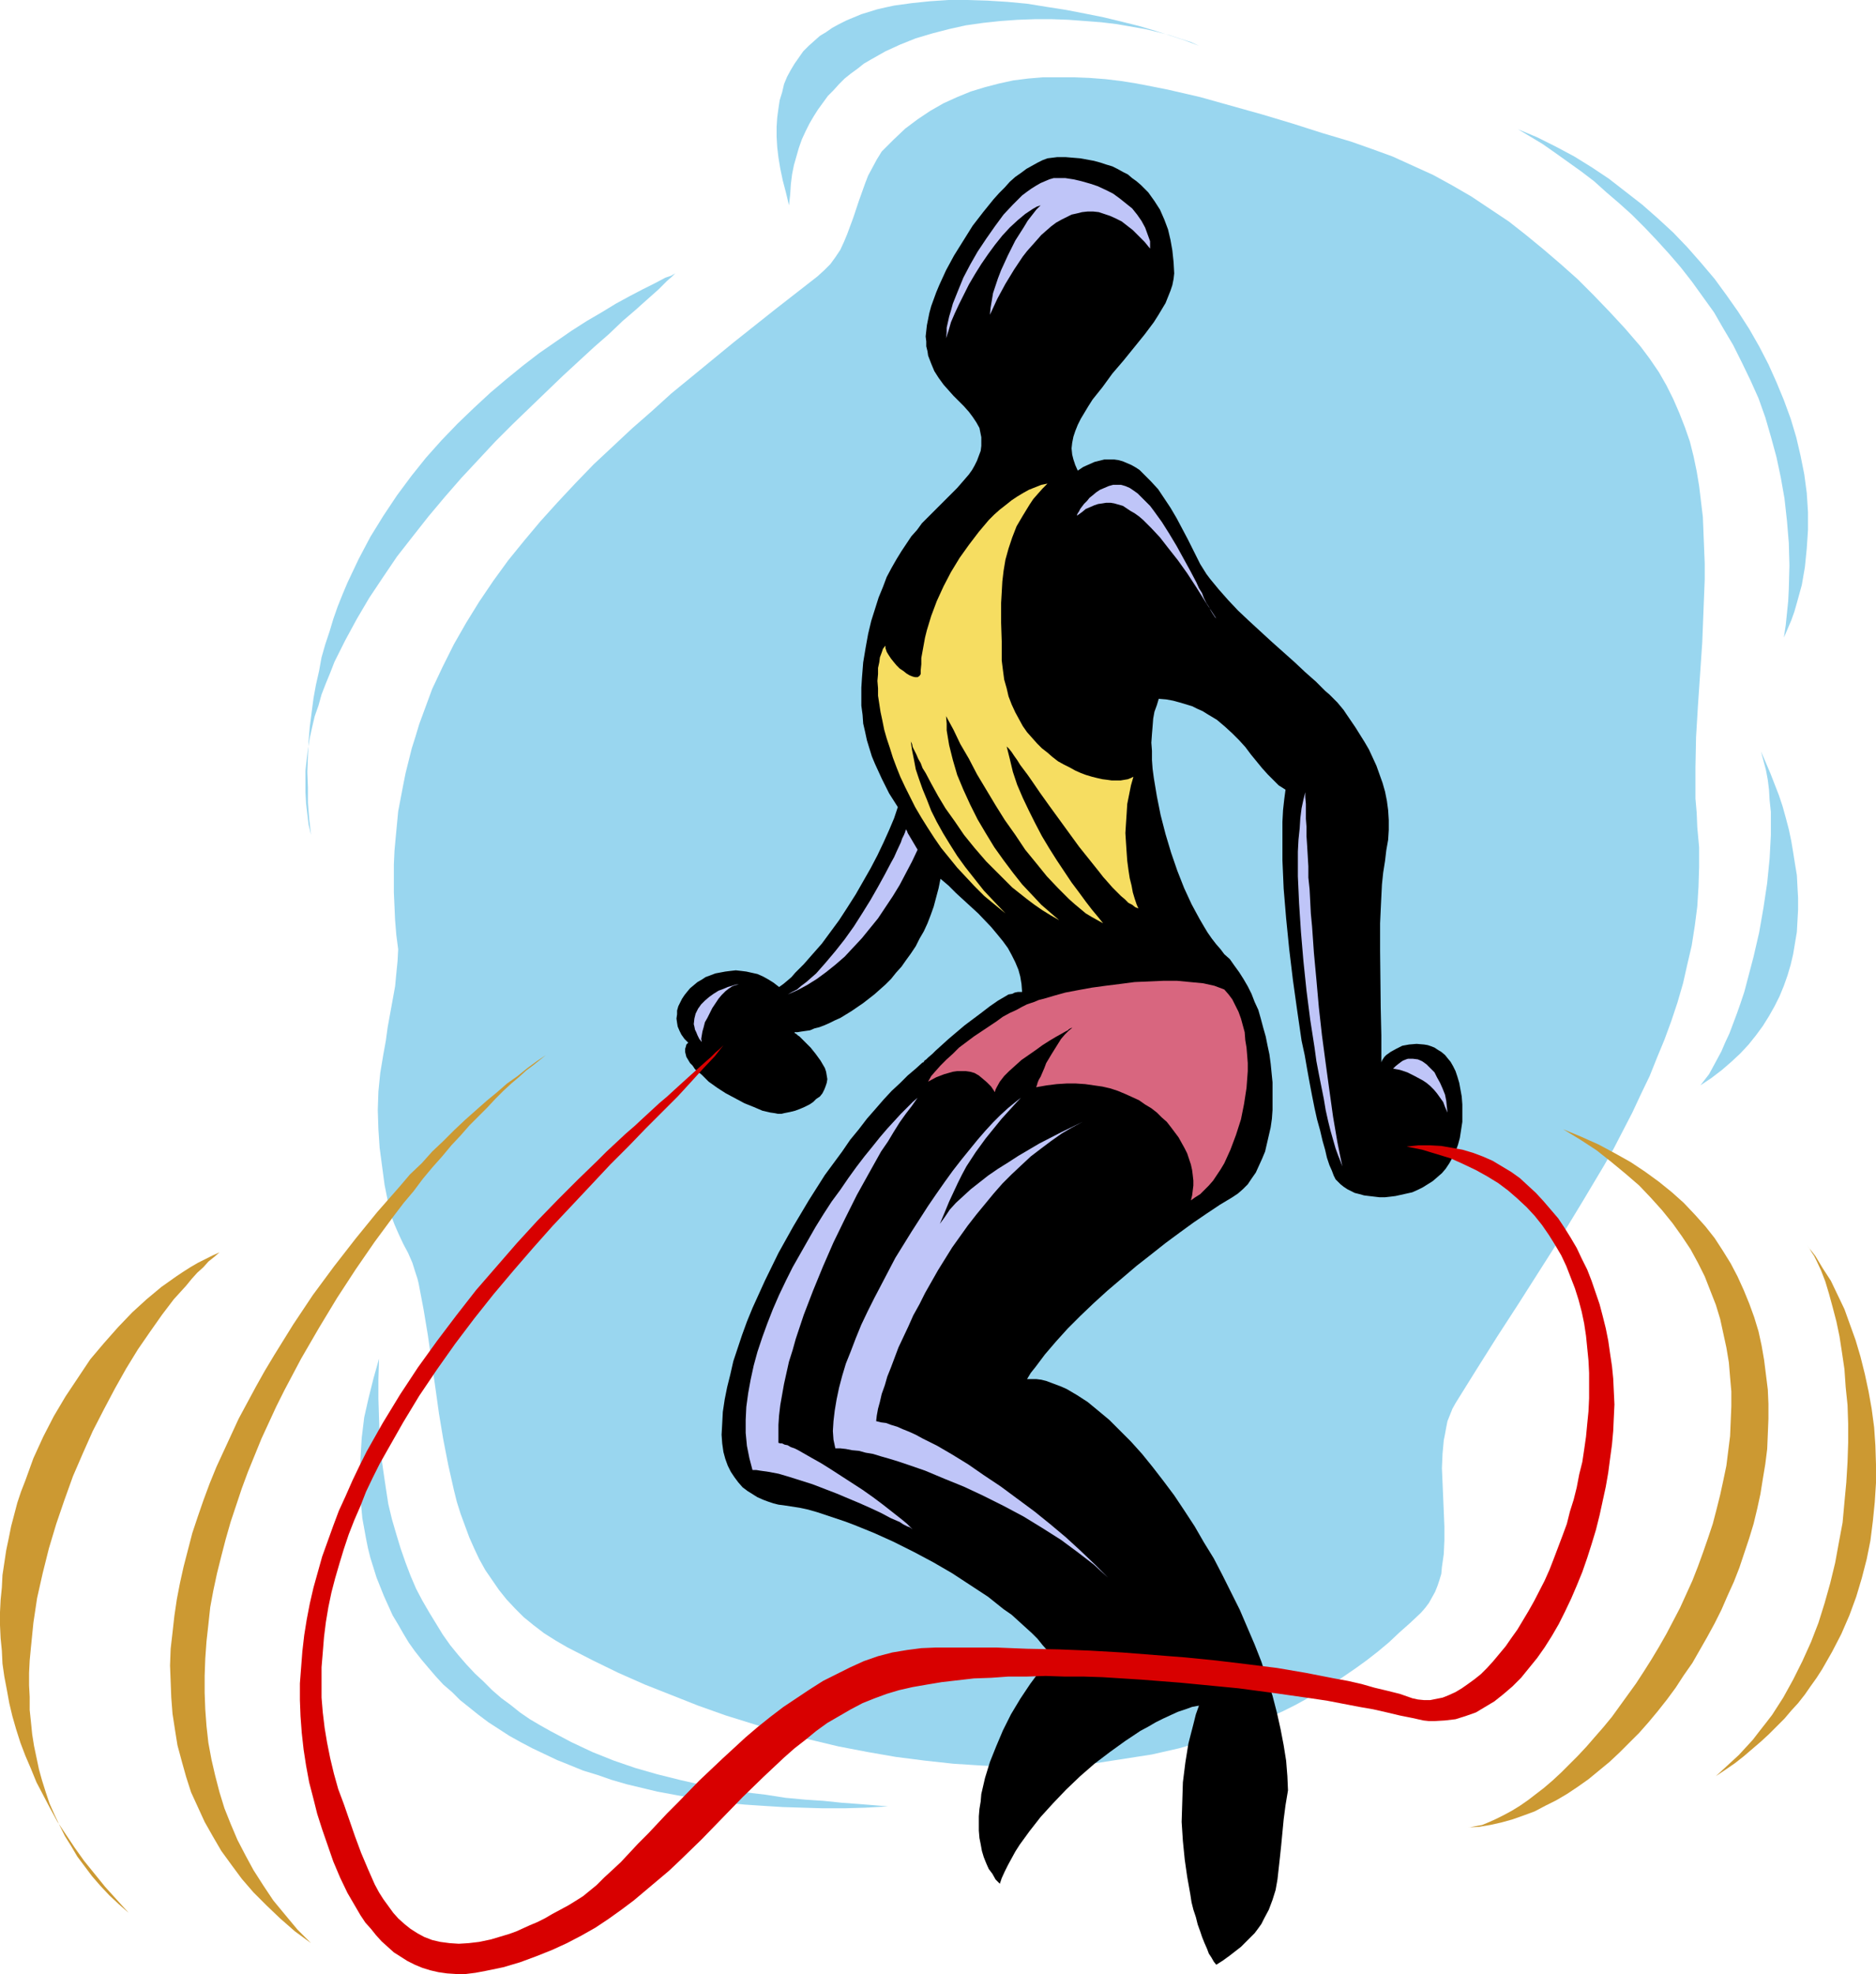
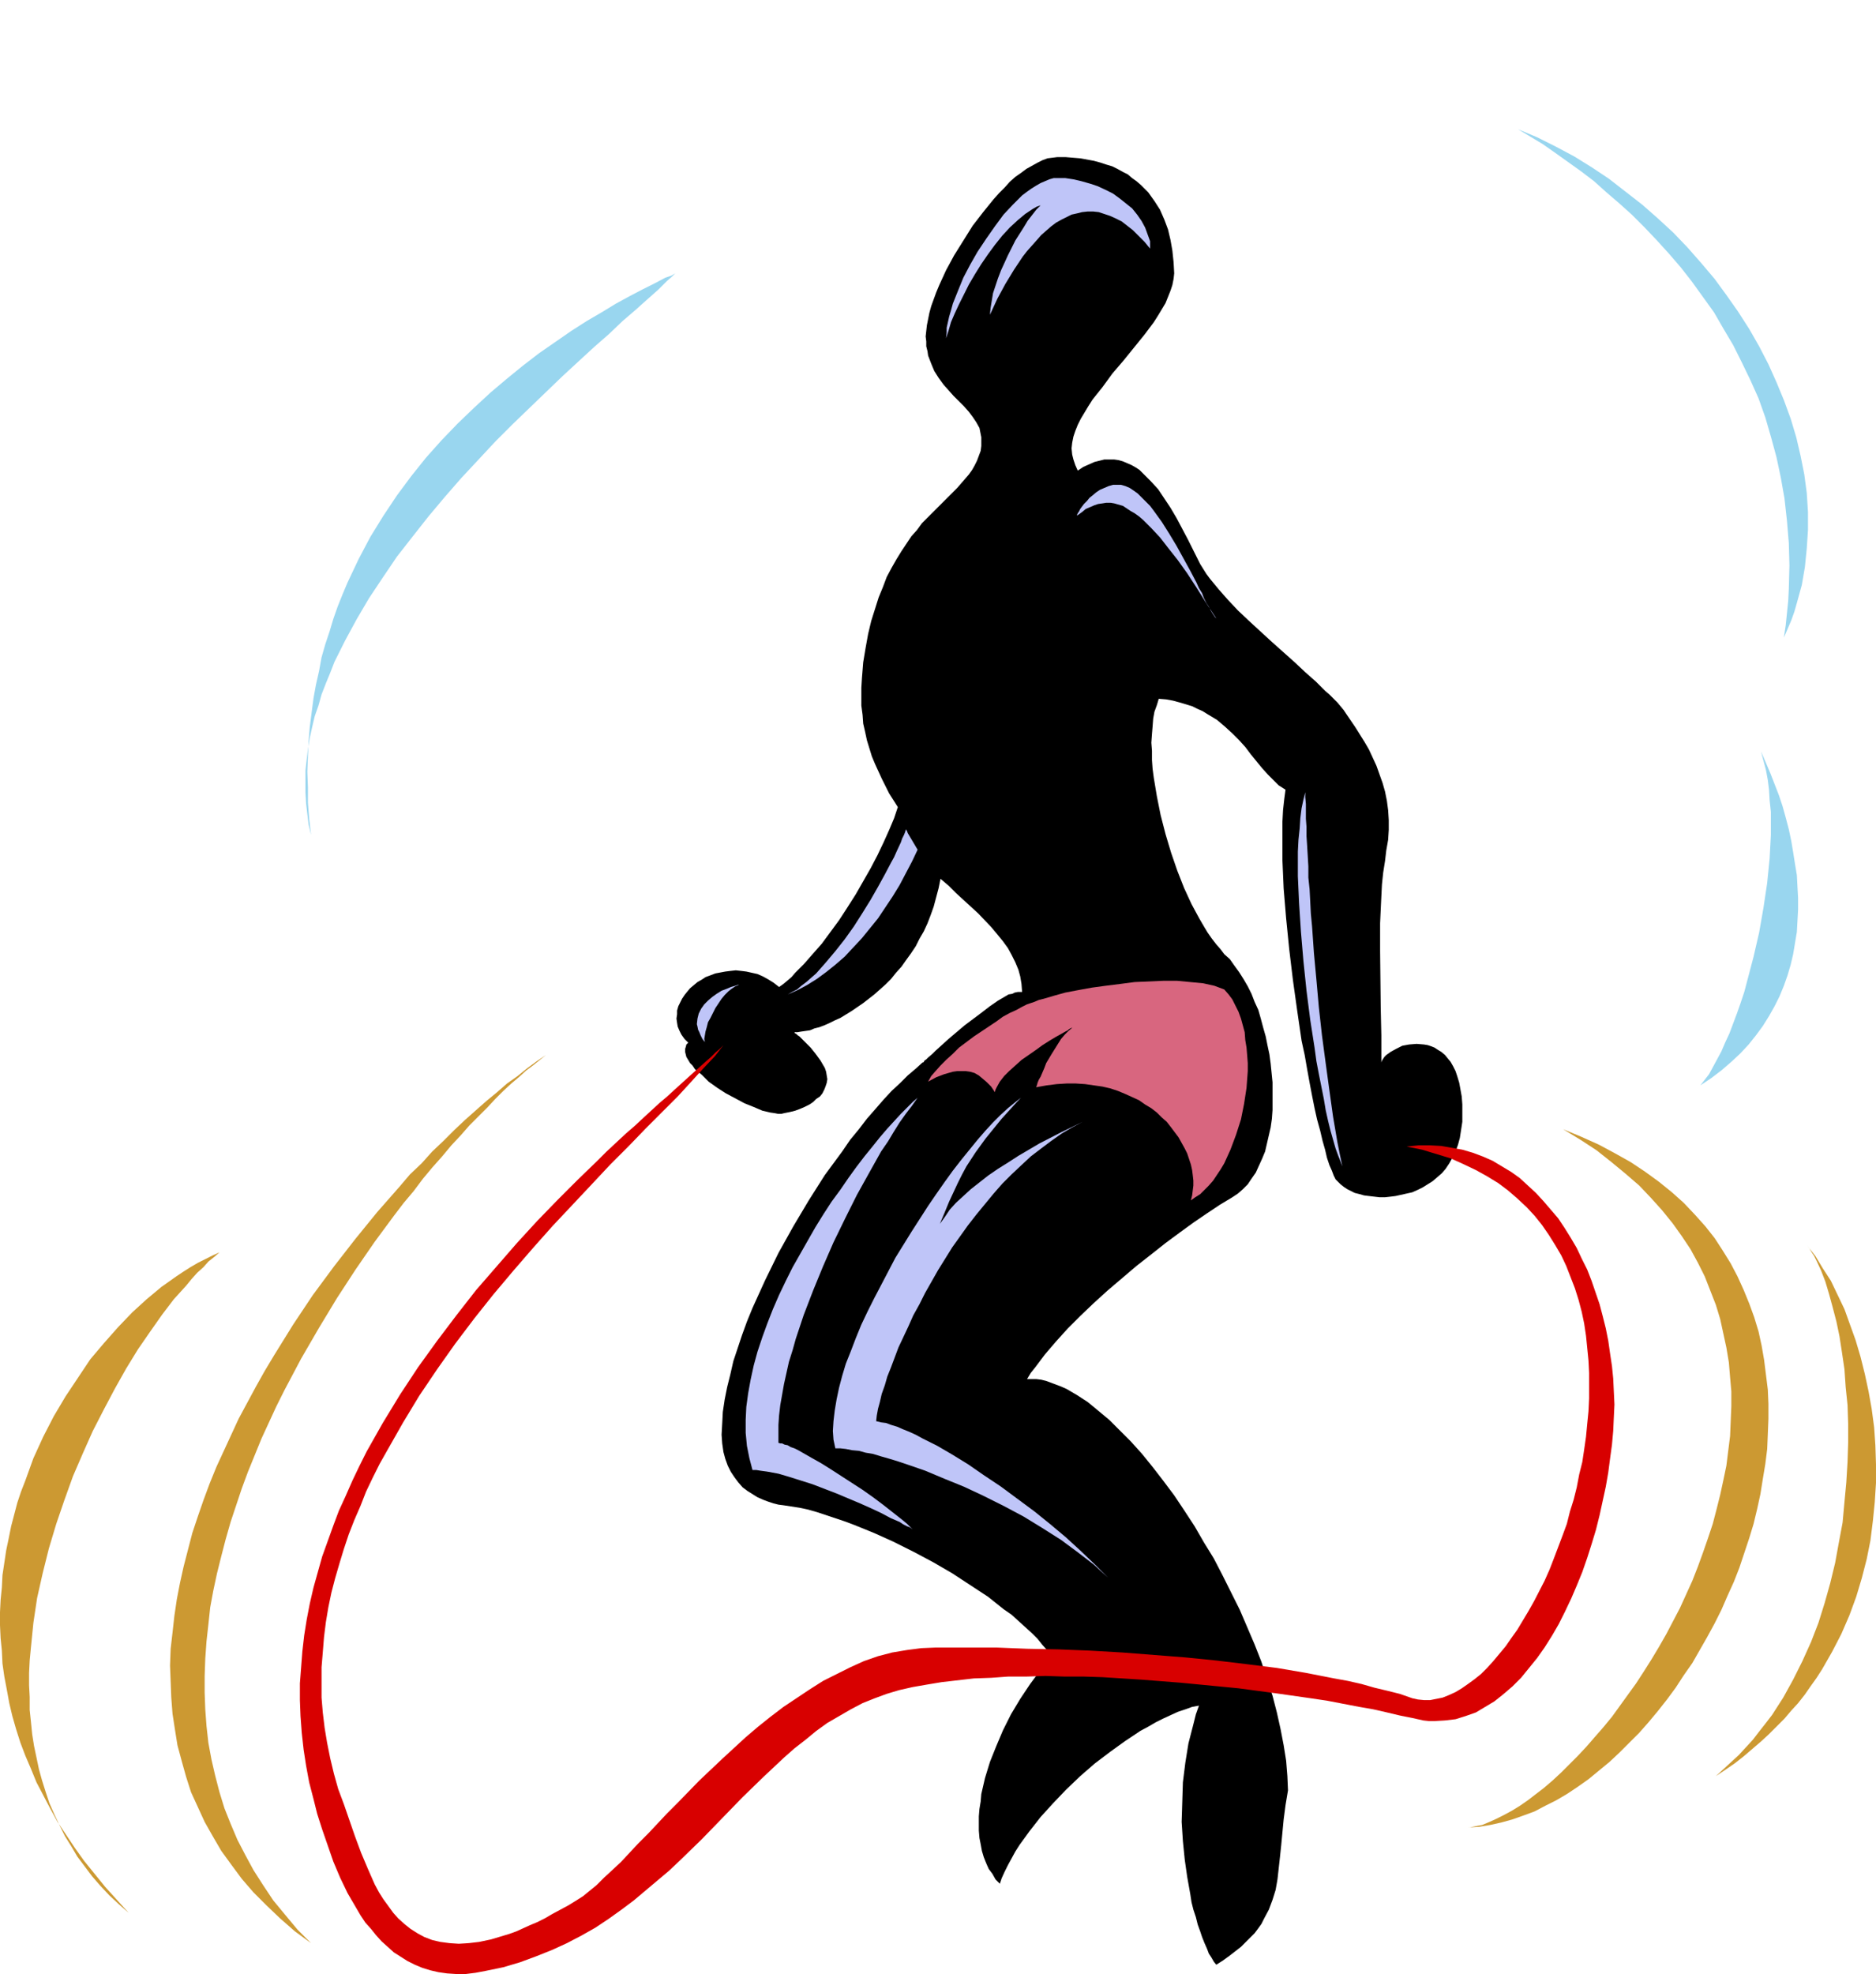
<svg xmlns="http://www.w3.org/2000/svg" xmlns:ns1="http://sodipodi.sourceforge.net/DTD/sodipodi-0.dtd" xmlns:ns2="http://www.inkscape.org/namespaces/inkscape" version="1.0" width="129.724mm" height="136.472mm" id="svg22" ns1:docname="Jumping Rope 1.wmf">
  <ns1:namedview id="namedview22" pagecolor="#ffffff" bordercolor="#000000" borderopacity="0.25" ns2:showpageshadow="2" ns2:pageopacity="0.0" ns2:pagecheckerboard="0" ns2:deskcolor="#d1d1d1" ns2:document-units="mm" />
  <defs id="defs1">
    <pattern id="WMFhbasepattern" patternUnits="userSpaceOnUse" width="6" height="6" x="0" y="0" />
  </defs>
-   <path style="fill:#99d6ef;fill-opacity:1;fill-rule:evenodd;stroke:none" d="m 232.057,472.008 -3.717,-0.323 -4.04,-0.323 -4.363,-0.323 -4.686,-0.485 -4.848,-0.323 -5.171,-0.485 -5.171,-0.808 -5.494,-0.646 -5.494,-0.808 -5.818,-1.131 -5.656,-1.293 -5.818,-1.454 -5.656,-1.616 -5.656,-1.939 -5.656,-2.262 -5.494,-2.585 -2.747,-1.454 -2.747,-1.454 -2.586,-1.454 -2.747,-1.616 -2.586,-1.778 -2.424,-1.939 -2.424,-1.778 -2.424,-2.101 -2.262,-2.262 -2.262,-2.101 -2.262,-2.424 -2.101,-2.424 -2.101,-2.585 -1.939,-2.747 -1.778,-2.909 -1.778,-2.909 -1.778,-3.07 -1.616,-3.07 -1.454,-3.393 -1.293,-3.393 -1.293,-3.717 -1.131,-3.717 -1.131,-3.878 -0.97,-4.04 -0.646,-4.201 -0.646,-4.363 -0.646,-4.525 -0.323,-4.686 -0.162,-4.686 -0.162,-5.009 v -5.171 l 0.162,-5.332 -1.454,5.171 -1.293,5.171 -1.131,5.009 -0.646,5.333 -0.323,5.333 -0.162,5.171 0.162,5.333 0.485,5.171 0.97,5.333 0.485,2.424 0.646,2.585 0.808,2.585 0.808,2.585 0.97,2.424 0.97,2.424 2.262,5.009 1.454,2.424 1.293,2.262 1.454,2.424 1.616,2.262 1.778,2.262 1.778,2.101 1.939,2.262 1.939,2.101 2.262,1.939 2.101,2.101 2.424,1.939 2.424,1.939 2.586,1.939 2.747,1.778 2.747,1.778 2.909,1.616 3.07,1.616 3.07,1.454 3.394,1.616 3.232,1.293 3.555,1.454 3.717,1.131 3.717,1.293 3.878,1.131 4.04,0.97 4.04,0.97 4.363,0.808 4.363,0.808 4.525,0.646 4.686,0.646 4.848,0.485 4.848,0.323 5.171,0.323 5.171,0.162 5.333,0.162 h 5.494 l 5.656,-0.162 z" id="path1" />
-   <path style="fill:#99d6ef;fill-opacity:1;fill-rule:evenodd;stroke:none" d="m 443.591,216.209 -0.162,-3.878 -0.323,-3.717 v -4.04 -3.878 l 0.162,-8.08 0.485,-8.08 1.131,-16.644 0.323,-8.241 0.323,-8.241 v -4.201 l -0.162,-4.04 -0.162,-4.04 -0.162,-4.04 -0.485,-4.04 -0.485,-4.04 -0.646,-3.878 -0.808,-3.878 -0.97,-3.878 -1.293,-3.717 -1.454,-3.717 -1.616,-3.717 -1.778,-3.555 -1.939,-3.393 -2.424,-3.555 -2.424,-3.232 -4.04,-4.686 -4.04,-4.363 -4.202,-4.363 -4.202,-4.201 -4.363,-3.878 -4.525,-3.878 -4.525,-3.717 -4.525,-3.555 -4.848,-3.232 -4.848,-3.232 -5.01,-2.909 -5.01,-2.747 -5.333,-2.424 -5.333,-2.424 -5.333,-1.939 -5.494,-1.939 -7.595,-2.262 -7.595,-2.424 -8.08,-2.424 -8.08,-2.262 -8.08,-2.262 -8.403,-1.939 -4.04,-0.808 -4.202,-0.808 -4.04,-0.646 -4.04,-0.485 -4.202,-0.323 -4.04,-0.162 h -4.04 -4.04 l -3.878,0.323 -3.878,0.485 -3.717,0.808 -3.717,0.97 -3.717,1.131 -3.555,1.454 -3.555,1.616 -3.394,1.939 -3.394,2.262 -3.232,2.424 -3.07,2.909 -1.454,1.454 -1.616,1.616 -1.293,2.101 -1.131,2.101 -1.131,2.101 -0.808,2.101 -1.616,4.525 -1.454,4.363 -1.616,4.363 -0.808,1.939 -0.97,2.101 -1.293,1.939 -1.293,1.778 -1.616,1.616 -1.778,1.616 -10.989,8.564 -10.989,8.726 -10.827,8.888 -5.333,4.363 -5.171,4.686 -5.171,4.525 -5.01,4.686 -5.01,4.686 -4.686,4.848 -4.686,5.009 -4.525,5.009 -4.202,5.009 -4.202,5.171 -3.878,5.333 -3.717,5.494 -3.394,5.494 -3.232,5.656 -2.909,5.817 -2.747,5.817 -2.262,6.14 -1.131,3.07 -0.97,3.232 -0.97,3.07 -0.808,3.232 -0.808,3.232 -0.646,3.232 -0.646,3.393 -0.646,3.393 -0.323,3.393 -0.323,3.393 -0.323,3.555 -0.162,3.555 v 3.555 3.717 l 0.162,3.555 0.162,3.717 0.323,3.878 0.485,3.717 -0.162,3.07 -0.323,3.232 -0.323,3.393 -0.646,3.555 -1.293,7.11 -0.485,3.555 -0.646,3.555 -0.808,4.848 -0.485,4.848 -0.162,4.848 0.162,5.009 0.323,4.848 0.646,4.848 0.646,4.848 0.97,4.848 0.323,1.616 0.323,1.293 0.97,2.585 1.131,2.585 1.131,2.424 1.293,2.424 1.131,2.585 0.808,2.585 0.485,1.454 0.323,1.293 1.293,6.787 1.131,6.787 1.939,13.574 0.97,6.948 1.131,6.787 1.293,6.625 1.454,6.464 0.808,3.232 0.97,3.07 1.131,3.07 1.131,3.07 1.293,2.909 1.293,2.747 1.616,2.909 1.778,2.585 1.778,2.585 1.939,2.424 2.262,2.424 2.262,2.262 2.586,2.101 2.747,2.101 3.07,1.939 3.07,1.778 6.626,3.393 6.626,3.232 6.949,3.07 6.949,2.747 6.949,2.747 7.272,2.585 7.272,2.262 7.272,2.262 7.434,1.778 7.434,1.778 7.595,1.454 7.434,1.293 7.595,0.97 7.434,0.808 7.595,0.485 7.434,0.323 7.434,-0.162 7.434,-0.323 7.434,-0.485 7.272,-1.131 7.272,-1.131 3.555,-0.808 3.555,-0.808 3.394,-0.97 3.555,-0.97 3.394,-1.131 3.555,-1.131 3.232,-1.131 3.394,-1.454 3.394,-1.454 3.232,-1.454 3.232,-1.616 3.232,-1.778 3.232,-1.778 3.07,-1.778 3.07,-2.101 3.07,-2.101 2.909,-2.101 2.909,-2.262 2.909,-2.424 2.747,-2.585 2.909,-2.585 2.747,-2.585 1.131,-1.293 0.97,-1.293 0.808,-1.454 0.808,-1.454 0.646,-1.616 0.485,-1.454 0.485,-1.616 0.162,-1.778 0.485,-3.393 0.162,-3.555 v -3.717 l -0.162,-3.878 -0.323,-7.595 -0.162,-3.717 0.162,-3.717 0.323,-3.555 0.323,-1.616 0.323,-1.778 0.323,-1.616 0.646,-1.616 0.646,-1.616 0.808,-1.454 5.333,-8.564 5.494,-8.726 5.656,-8.726 5.656,-8.888 5.656,-8.888 5.494,-9.049 5.494,-9.211 2.586,-4.525 2.424,-4.686 2.424,-4.686 2.262,-4.848 2.262,-4.686 1.939,-4.848 1.939,-4.686 1.778,-4.848 1.616,-4.848 1.454,-5.009 1.131,-5.009 1.131,-4.848 0.808,-5.171 0.646,-5.009 0.323,-5.171 0.162,-5.171 v -5.171 z" id="path2" />
-   <path style="fill:#99d6ef;fill-opacity:1;fill-rule:evenodd;stroke:none" d="m 313.342,11.958 -2.101,-0.97 -2.586,-0.808 -2.909,-0.97 -3.07,-0.808 -3.394,-0.808 -3.717,-0.646 -3.717,-0.646 -4.04,-0.485 -4.202,-0.323 -4.363,-0.323 -4.363,-0.162 h -4.363 l -4.525,0.162 -4.525,0.323 -4.525,0.485 -4.525,0.646 -4.363,0.97 -4.363,1.131 -4.363,1.293 -4.04,1.616 -3.878,1.778 -3.717,2.101 -1.939,1.131 -1.616,1.293 -1.778,1.293 -1.616,1.293 -1.454,1.454 -1.454,1.616 -1.454,1.454 -1.293,1.778 -1.293,1.778 -1.131,1.778 -1.131,1.939 -0.97,1.939 -0.97,2.101 -0.808,2.262 -0.646,2.262 -0.646,2.262 -0.485,2.424 -0.323,2.585 -0.162,2.585 -0.323,2.909 -0.808,-3.393 -0.808,-3.07 -0.646,-3.07 -0.485,-2.909 -0.323,-2.747 -0.162,-2.747 v -2.585 l 0.162,-2.424 0.323,-2.424 0.323,-2.101 0.646,-2.101 0.485,-2.101 0.808,-1.939 0.97,-1.778 0.97,-1.616 1.131,-1.616 1.131,-1.616 1.454,-1.454 1.454,-1.293 1.454,-1.293 1.616,-0.97 1.616,-1.131 1.778,-0.97 1.939,-0.97 1.939,-0.808 1.939,-0.808 2.101,-0.646 2.101,-0.646 2.101,-0.485 2.262,-0.485 4.686,-0.646 4.686,-0.485 L 247.894,0 h 5.01 l 5.171,0.162 5.171,0.323 5.171,0.485 5.01,0.808 5.171,0.808 5.01,0.97 4.848,0.97 4.686,1.131 4.525,1.131 4.363,1.293 4.04,1.293 3.878,1.293 z" id="path3" />
  <path style="fill:#99d6ef;fill-opacity:1;fill-rule:evenodd;stroke:none" d="m 396.728,33.773 3.232,1.939 3.232,1.939 3.232,2.262 3.394,2.424 3.394,2.424 3.394,2.585 3.232,2.909 3.394,2.909 3.232,2.909 3.394,3.393 3.07,3.232 3.232,3.555 3.07,3.555 2.909,3.717 2.909,4.04 2.909,4.04 2.424,4.201 2.586,4.363 2.262,4.525 2.262,4.686 2.101,4.686 1.778,5.009 1.454,5.009 1.454,5.333 1.131,5.332 0.97,5.494 0.646,5.817 0.485,5.817 0.162,5.817 -0.162,6.14 -0.162,3.232 -0.646,6.302 -0.485,3.232 0.97,-2.262 0.97,-2.262 0.808,-2.262 0.646,-2.262 1.293,-4.686 0.808,-4.686 0.485,-4.848 0.323,-4.848 v -4.686 l -0.323,-5.009 -0.646,-4.848 -0.97,-4.848 -1.131,-4.848 -1.454,-4.848 -1.778,-4.848 -1.939,-4.686 -2.101,-4.686 -2.424,-4.686 -2.586,-4.525 -2.909,-4.525 -3.07,-4.363 -3.07,-4.201 -3.555,-4.201 -3.555,-4.04 -3.717,-3.878 -4.04,-3.717 -4.04,-3.555 -4.363,-3.393 -4.363,-3.393 -4.363,-2.909 -4.686,-2.909 -4.848,-2.585 -4.848,-2.424 z" id="path4" />
  <path style="fill:#99d6ef;fill-opacity:1;fill-rule:evenodd;stroke:none" d="m 176.467,71.423 -0.97,0.97 -1.131,0.97 -1.131,1.131 -1.131,1.131 -1.454,1.293 -1.454,1.293 -1.454,1.293 -1.616,1.454 -3.394,2.909 -3.555,3.393 -3.878,3.393 -4.04,3.717 -4.202,3.878 -4.202,4.04 -4.363,4.201 -4.525,4.363 -4.525,4.525 -4.363,4.686 -4.525,4.848 -4.363,5.009 -4.202,5.009 -4.202,5.333 -4.04,5.171 -3.717,5.494 -3.555,5.333 -3.232,5.494 -3.07,5.656 -2.747,5.494 -1.131,2.909 -1.131,2.747 -1.131,2.909 -0.808,2.909 -0.97,2.747 -0.646,2.747 -0.646,2.909 -0.485,2.909 -0.323,2.747 -0.323,2.909 v 2.747 2.909 l 0.162,2.909 0.323,2.747 0.323,2.747 0.646,2.747 -0.485,-4.201 -0.323,-4.201 v -4.04 l -0.162,-4.04 0.162,-4.04 0.162,-3.878 0.323,-3.878 0.485,-3.717 0.485,-3.717 0.646,-3.555 0.808,-3.555 0.646,-3.555 0.97,-3.393 1.131,-3.393 0.97,-3.232 1.131,-3.232 1.293,-3.232 1.293,-3.07 1.454,-3.07 1.454,-3.07 3.07,-5.817 3.394,-5.494 3.555,-5.332 3.717,-5.009 3.878,-4.848 4.04,-4.525 4.202,-4.363 4.202,-4.04 4.363,-4.04 4.202,-3.555 4.363,-3.555 4.202,-3.232 4.202,-2.909 4.202,-2.909 4.04,-2.585 3.878,-2.262 3.717,-2.262 3.555,-1.939 3.394,-1.778 3.232,-1.616 2.747,-1.454 1.454,-0.485 z" id="path5" />
  <path style="fill:#99d6ef;fill-opacity:1;fill-rule:evenodd;stroke:none" d="m 460.236,196.333 0.646,2.424 0.646,2.424 0.485,2.585 0.323,2.585 0.162,2.747 0.323,3.07 v 2.909 3.07 l -0.162,3.07 -0.162,3.07 -0.646,6.464 -0.97,6.464 -1.131,6.464 -1.454,6.302 -1.616,6.14 -0.808,3.07 -0.97,2.909 -0.97,2.747 -0.97,2.585 -0.97,2.585 -1.131,2.424 -0.97,2.262 -1.131,2.101 -1.131,2.101 -0.97,1.778 -1.131,1.454 -1.131,1.454 2.909,-1.939 2.747,-2.101 2.424,-2.101 2.424,-2.262 2.101,-2.262 1.939,-2.424 1.778,-2.424 1.616,-2.585 1.454,-2.585 1.293,-2.585 1.131,-2.747 0.97,-2.747 0.808,-2.747 0.646,-2.747 0.485,-2.909 0.485,-2.909 0.162,-2.909 0.162,-2.909 v -3.07 l -0.162,-2.909 -0.162,-3.07 -0.485,-2.909 -0.485,-3.07 -0.485,-2.909 -0.646,-3.07 -0.808,-3.07 -0.808,-2.909 -0.97,-2.909 -1.131,-2.909 -1.131,-2.909 z" id="path6" />
  <path style="fill:#000000;fill-opacity:1;fill-rule:evenodd;stroke:none" d="m 361.014,277.614 v -7.11 l -0.162,-7.272 -0.162,-14.705 v -7.272 l 0.162,-3.555 0.162,-3.393 0.162,-3.232 0.323,-3.07 0.485,-3.07 0.323,-2.747 0.485,-2.747 0.162,-2.585 v -2.585 l -0.162,-2.585 -0.323,-2.424 -0.485,-2.424 -0.646,-2.262 -0.808,-2.262 -0.808,-2.262 -0.97,-2.101 -0.97,-2.101 -1.131,-1.939 -2.424,-3.878 -2.424,-3.555 -0.646,-0.97 -0.808,-0.97 -0.808,-0.97 -0.97,-0.97 -1.131,-1.131 -1.131,-0.97 -2.424,-2.424 -2.747,-2.424 -2.747,-2.585 -5.979,-5.332 -5.979,-5.494 -2.909,-2.747 -2.586,-2.747 -2.424,-2.747 -2.262,-2.747 -0.97,-1.293 -0.808,-1.293 -0.808,-1.293 -0.646,-1.293 -1.293,-2.585 -1.293,-2.585 -2.909,-5.494 -1.616,-2.747 -1.616,-2.424 -1.616,-2.424 -1.939,-2.101 -1.939,-1.939 -0.97,-0.97 -0.97,-0.646 -1.131,-0.646 -1.131,-0.485 -1.131,-0.485 -1.131,-0.323 -1.131,-0.162 h -1.293 -1.293 l -1.293,0.323 -1.293,0.323 -1.454,0.646 -1.454,0.646 -1.454,0.97 -0.646,-1.454 -0.485,-1.454 -0.323,-1.293 -0.162,-1.616 0.162,-1.454 0.323,-1.616 0.485,-1.454 0.646,-1.616 0.808,-1.616 0.97,-1.616 0.97,-1.616 1.131,-1.778 2.586,-3.232 2.586,-3.555 2.909,-3.393 2.747,-3.393 2.747,-3.393 2.424,-3.232 1.131,-1.778 0.97,-1.616 0.97,-1.616 0.646,-1.616 0.646,-1.616 0.485,-1.454 0.323,-1.616 0.162,-1.454 -0.162,-2.909 -0.323,-3.07 -0.485,-2.747 -0.646,-2.747 -0.97,-2.585 -1.131,-2.585 -1.454,-2.262 -1.616,-2.262 -1.939,-1.939 -1.131,-0.97 -1.131,-0.808 -1.131,-0.97 -1.293,-0.646 -1.454,-0.808 -1.293,-0.646 -1.616,-0.485 -1.454,-0.485 -1.778,-0.485 -1.778,-0.323 -1.778,-0.323 -1.939,-0.162 -1.939,-0.162 h -2.101 l -1.293,0.162 -1.293,0.162 -1.293,0.485 -1.293,0.646 -1.454,0.808 -1.454,0.808 -1.293,0.97 -1.616,1.131 -1.454,1.293 -1.293,1.454 -1.454,1.454 -1.454,1.616 -2.747,3.393 -2.747,3.555 -2.424,3.878 -2.424,3.878 -2.101,3.878 -1.778,3.878 -0.808,1.939 -0.646,1.778 -0.646,1.778 -0.485,1.778 -0.323,1.616 -0.323,1.616 -0.162,1.454 -0.162,1.454 0.162,1.293 v 1.293 l 0.323,1.293 0.162,1.131 0.808,2.101 0.808,1.939 1.131,1.778 1.293,1.778 1.293,1.454 1.293,1.454 1.454,1.454 1.293,1.293 1.293,1.454 0.97,1.293 0.97,1.454 0.808,1.454 0.323,1.616 0.162,0.808 v 0.808 1.454 l -0.162,1.293 -0.485,1.293 -0.485,1.293 -0.646,1.293 -0.646,1.131 -0.808,1.131 -0.97,1.131 -2.101,2.424 -2.424,2.424 -2.586,2.585 -2.747,2.747 -1.454,1.454 -1.293,1.778 -1.454,1.616 -1.293,1.939 -1.293,1.939 -1.293,2.101 -1.293,2.262 -1.293,2.424 -0.97,2.585 -1.131,2.747 -0.97,3.07 -0.97,3.07 -0.808,3.393 -0.646,3.555 -0.646,3.878 -0.323,4.04 -0.162,2.585 v 2.262 2.424 l 0.323,2.424 0.162,2.262 0.485,2.101 0.485,2.262 0.646,2.101 0.646,2.101 0.808,1.939 1.778,3.878 1.939,3.878 2.262,3.555 -0.97,2.909 -1.293,3.07 -1.454,3.232 -1.616,3.393 -1.778,3.393 -1.939,3.393 -1.939,3.393 -2.262,3.555 -2.101,3.232 -2.262,3.07 -2.262,3.07 -2.424,2.747 -2.262,2.585 -2.262,2.262 -0.97,1.131 -1.131,0.97 -0.97,0.808 -1.131,0.808 -1.454,-1.131 -1.293,-0.808 -1.454,-0.808 -1.454,-0.646 -1.454,-0.323 -1.454,-0.323 -1.293,-0.162 -1.454,-0.162 -1.454,0.162 -1.293,0.162 -2.586,0.485 -1.293,0.485 -1.293,0.485 -0.97,0.646 -1.131,0.646 -0.97,0.808 -0.97,0.808 -0.808,0.97 -0.646,0.808 -0.646,0.97 -0.485,0.97 -0.485,0.97 -0.323,1.131 v 0.97 l -0.162,1.131 0.162,1.131 0.162,0.97 0.485,1.131 0.485,0.97 0.808,1.131 0.97,0.97 -0.485,0.485 -0.162,0.646 -0.162,0.485 v 0.808 l 0.162,0.646 0.162,0.646 0.485,0.808 0.485,0.808 0.646,0.646 0.646,0.97 1.778,1.454 1.778,1.778 2.262,1.616 2.262,1.454 2.424,1.293 2.424,1.293 2.424,0.97 2.262,0.97 2.101,0.485 1.131,0.162 0.808,0.162 h 0.97 l 0.646,-0.162 1.616,-0.323 1.293,-0.323 1.293,-0.485 1.131,-0.485 1.293,-0.646 0.97,-0.646 0.808,-0.808 0.97,-0.646 0.646,-0.808 0.485,-0.97 0.323,-0.808 0.323,-0.97 0.162,-0.97 -0.162,-0.97 -0.162,-0.97 -0.323,-0.97 -1.131,-1.939 -1.293,-1.778 -1.293,-1.616 -1.293,-1.293 -1.131,-1.131 -0.485,-0.485 -0.485,-0.323 -0.323,-0.323 -0.323,-0.162 -0.162,-0.162 v -0.162 h 0.808 l 0.97,-0.162 1.131,-0.162 1.131,-0.162 1.131,-0.485 1.293,-0.323 1.293,-0.485 1.454,-0.646 1.293,-0.646 1.454,-0.646 2.909,-1.778 3.07,-2.101 2.909,-2.262 2.909,-2.585 1.454,-1.454 1.293,-1.616 1.454,-1.616 1.131,-1.616 1.293,-1.778 1.293,-1.939 0.97,-1.939 1.131,-1.939 0.97,-2.101 0.808,-2.101 0.808,-2.262 0.646,-2.424 0.646,-2.424 0.485,-2.424 2.101,1.778 1.939,1.939 3.878,3.555 1.939,1.778 3.394,3.555 1.616,1.939 1.454,1.778 1.293,1.778 0.97,1.778 0.97,1.939 0.808,1.939 0.485,1.778 0.323,1.939 0.162,2.101 h -0.485 -0.646 l -0.808,0.162 -0.646,0.323 -0.97,0.162 -0.808,0.485 -1.939,1.131 -2.101,1.454 -2.101,1.616 -4.525,3.393 -2.101,1.778 -2.101,1.778 -1.778,1.616 -1.616,1.454 -0.808,0.808 -1.131,0.97 -0.485,0.485 -0.485,0.323 -0.162,0.323 -0.162,0.162 h -0.162 l -1.778,1.616 -2.101,1.778 -1.939,1.939 -2.262,2.101 -2.101,2.262 -2.101,2.424 -2.262,2.585 -2.101,2.747 -2.262,2.747 -2.101,3.07 -2.262,3.07 -2.262,3.07 -4.202,6.625 -4.04,6.787 -3.878,6.948 -3.555,7.272 -1.616,3.555 -1.616,3.555 -1.454,3.555 -1.293,3.555 -1.131,3.393 -1.131,3.393 -0.808,3.555 -0.808,3.232 -0.646,3.232 -0.485,3.232 -0.162,3.07 -0.162,2.909 0.162,2.262 0.323,2.262 0.485,1.778 0.646,1.778 0.808,1.616 0.97,1.454 0.97,1.293 1.131,1.293 1.293,0.97 1.293,0.808 1.293,0.808 1.454,0.646 1.293,0.485 1.454,0.485 1.293,0.323 1.293,0.162 2.101,0.323 2.101,0.323 2.262,0.485 2.262,0.646 2.424,0.808 2.424,0.808 2.424,0.808 2.586,0.97 5.171,2.101 5.01,2.262 5.171,2.585 5.171,2.747 5.01,2.909 4.686,3.07 4.686,3.07 4.04,3.232 2.101,1.454 1.778,1.616 1.778,1.616 1.778,1.616 1.454,1.454 1.293,1.616 1.293,1.454 1.131,1.454 -2.909,3.555 -2.747,3.717 -2.586,3.878 -2.424,4.04 -2.101,4.201 -1.778,4.201 -1.616,4.04 -1.293,4.201 -0.485,2.101 -0.485,2.101 -0.162,1.939 -0.323,1.939 -0.162,1.939 v 1.939 1.778 l 0.162,1.939 0.323,1.616 0.323,1.778 0.485,1.616 0.646,1.616 0.646,1.454 0.97,1.293 0.808,1.454 1.131,1.131 0.485,-1.454 0.808,-1.778 0.808,-1.616 0.97,-1.778 0.97,-1.778 1.131,-1.778 1.293,-1.778 1.293,-1.778 2.909,-3.717 3.232,-3.555 3.394,-3.555 3.717,-3.555 3.717,-3.232 4.04,-3.07 4.04,-2.909 3.878,-2.585 2.101,-1.131 1.939,-1.131 1.939,-0.97 2.101,-0.97 1.778,-0.808 1.939,-0.646 1.778,-0.646 1.778,-0.323 -0.808,2.262 -0.646,2.585 -1.293,5.009 -0.808,5.009 -0.646,5.171 -0.162,5.171 -0.162,5.171 0.323,5.009 0.485,4.848 0.646,4.525 0.808,4.525 0.323,2.101 0.485,1.939 0.646,1.939 0.485,1.939 0.646,1.778 0.485,1.454 0.646,1.616 0.646,1.454 0.485,1.293 0.646,0.97 0.646,1.131 0.646,0.808 1.778,-1.131 1.778,-1.293 1.454,-1.131 1.454,-1.131 1.293,-1.293 1.131,-1.131 1.131,-1.131 0.97,-1.293 0.808,-1.131 0.646,-1.293 1.293,-2.424 0.97,-2.585 0.808,-2.585 0.485,-2.747 0.323,-2.909 0.323,-2.909 0.323,-3.07 0.323,-3.393 0.323,-3.393 0.485,-3.717 0.646,-3.878 -0.162,-3.717 -0.323,-4.04 -0.646,-4.04 -0.808,-4.201 -0.97,-4.363 -1.131,-4.363 -1.454,-4.363 -1.454,-4.525 -1.778,-4.525 -1.939,-4.525 -1.939,-4.525 -2.262,-4.525 -2.262,-4.525 -2.262,-4.363 -2.586,-4.201 -2.424,-4.201 -2.747,-4.201 -2.586,-3.878 -2.909,-3.878 -2.747,-3.555 -2.747,-3.393 -2.909,-3.232 -2.909,-2.909 -2.747,-2.747 -2.909,-2.424 -2.747,-2.262 -2.747,-1.778 -2.747,-1.616 -1.454,-0.646 -1.293,-0.485 -1.293,-0.485 -1.293,-0.485 -1.293,-0.323 -1.293,-0.162 h -1.131 -1.293 l 0.97,-1.616 1.293,-1.616 2.424,-3.232 2.909,-3.393 3.07,-3.393 3.232,-3.232 3.555,-3.393 3.555,-3.232 7.595,-6.464 3.717,-2.909 3.878,-3.07 3.717,-2.747 3.555,-2.585 3.555,-2.424 3.394,-2.262 3.232,-1.939 1.454,-0.97 1.293,-1.131 1.293,-1.293 0.97,-1.454 1.131,-1.616 0.808,-1.778 0.808,-1.778 0.808,-1.939 0.485,-2.101 0.485,-2.101 0.485,-2.101 0.323,-2.262 0.162,-2.262 v -2.424 -2.424 -2.424 l -0.485,-4.848 -0.323,-2.424 -0.485,-2.262 -0.485,-2.424 -0.646,-2.262 -0.646,-2.424 -0.646,-2.262 -0.97,-2.101 -0.808,-2.101 -0.97,-1.939 -1.131,-1.939 -1.131,-1.778 -1.293,-1.778 -1.131,-1.616 -1.454,-1.293 -0.97,-1.293 -1.131,-1.293 -1.131,-1.454 -1.131,-1.616 -0.97,-1.616 -1.131,-1.939 -0.97,-1.778 -1.131,-2.101 -1.939,-4.201 -1.778,-4.525 -1.616,-4.686 -1.454,-4.848 -1.293,-5.009 -0.97,-4.848 -0.808,-4.848 -0.323,-2.424 -0.162,-2.262 v -2.424 l -0.162,-2.101 0.162,-2.262 0.162,-1.939 0.162,-2.101 0.323,-1.778 0.646,-1.778 0.485,-1.616 1.939,0.162 1.778,0.323 1.778,0.485 1.616,0.485 1.616,0.485 1.293,0.646 1.454,0.646 1.293,0.808 2.424,1.454 2.101,1.778 1.939,1.778 1.778,1.778 1.616,1.778 1.454,1.939 1.454,1.778 1.454,1.778 1.454,1.616 1.454,1.454 1.454,1.454 1.778,1.131 -0.323,2.424 -0.323,2.909 -0.162,3.07 v 3.232 3.232 3.555 l 0.162,3.717 0.162,3.717 0.323,3.878 0.323,3.878 0.808,8.08 0.97,8.08 1.131,8.08 1.131,7.756 0.808,3.717 0.646,3.717 0.646,3.555 0.646,3.393 0.646,3.232 0.646,2.909 0.808,2.909 0.646,2.747 0.646,2.262 0.485,2.101 0.646,1.939 0.646,1.454 0.485,1.293 0.485,0.97 0.646,0.646 0.646,0.646 0.808,0.646 0.97,0.646 1.939,0.97 1.293,0.323 1.131,0.323 1.293,0.162 2.747,0.323 h 1.454 l 1.454,-0.162 1.293,-0.162 1.454,-0.323 1.454,-0.323 1.454,-0.323 1.454,-0.646 1.293,-0.646 1.293,-0.808 1.293,-0.808 1.131,-0.97 1.293,-1.131 0.97,-1.131 0.97,-1.454 0.808,-1.454 0.808,-1.616 0.646,-1.778 0.485,-1.778 0.323,-2.101 0.323,-2.101 v -2.262 -2.262 l -0.162,-2.101 -0.323,-1.778 -0.323,-1.778 -0.485,-1.616 -0.485,-1.454 -0.646,-1.293 -0.646,-1.131 -0.808,-0.97 -0.646,-0.808 -0.97,-0.808 -0.808,-0.485 -0.97,-0.646 -0.808,-0.323 -0.97,-0.323 -0.97,-0.162 -1.939,-0.162 -1.939,0.162 -1.778,0.323 -1.616,0.808 -1.454,0.808 -1.131,0.808 -0.485,0.485 -0.323,0.485 -0.323,0.485 z" id="path7" />
  <path style="fill:#d8667f;fill-opacity:1;fill-rule:evenodd;stroke:none" d="m 268.417,262.424 -1.293,0.646 -1.454,0.808 -1.778,0.808 -1.778,0.97 -1.778,1.293 -1.939,1.293 -3.878,2.585 -3.878,2.909 -1.616,1.616 -1.616,1.454 -1.616,1.616 -1.293,1.454 -1.131,1.293 -0.808,1.454 2.101,-1.131 2.101,-0.808 2.262,-0.646 1.131,-0.162 h 1.131 1.131 l 1.131,0.162 1.131,0.323 1.131,0.646 0.97,0.808 1.131,0.97 1.131,1.131 0.97,1.454 0.162,-0.646 0.323,-0.646 0.808,-1.454 1.131,-1.454 1.293,-1.293 1.616,-1.454 1.616,-1.454 3.717,-2.585 1.778,-1.293 1.778,-1.131 1.616,-0.97 1.454,-0.808 1.131,-0.646 0.646,-0.323 0.323,-0.323 0.323,-0.162 0.323,-0.162 h 0.162 v 0 l -0.97,0.808 -0.97,0.97 -0.97,1.131 -0.808,1.293 -1.616,2.585 -1.454,2.424 -0.485,1.293 -0.485,1.131 -0.485,1.131 -0.485,0.808 -0.323,0.808 -0.162,0.646 -0.162,0.323 v 0.162 l 2.747,-0.485 2.586,-0.323 2.586,-0.162 h 2.424 l 2.424,0.162 2.262,0.323 2.262,0.323 2.101,0.485 1.939,0.646 1.939,0.808 1.778,0.808 1.778,0.808 1.616,1.131 1.616,0.97 1.454,1.131 1.293,1.293 1.293,1.131 1.131,1.454 0.97,1.293 0.97,1.293 0.808,1.454 0.808,1.454 0.646,1.293 0.485,1.454 0.485,1.454 0.323,1.454 0.162,1.293 0.162,1.454 v 1.293 l -0.162,1.293 -0.162,1.293 -0.323,1.293 1.131,-0.808 1.293,-0.808 1.131,-1.131 1.131,-1.131 1.131,-1.293 0.97,-1.454 0.97,-1.454 0.97,-1.616 0.808,-1.778 0.808,-1.778 1.454,-3.878 1.293,-4.04 0.808,-4.04 0.646,-4.201 0.323,-4.363 v -2.101 l -0.162,-2.101 -0.162,-1.939 -0.323,-1.939 -0.162,-2.101 -0.485,-1.778 -0.485,-1.778 -0.646,-1.778 -0.808,-1.616 -0.808,-1.616 -0.97,-1.293 -1.131,-1.293 -1.293,-0.485 -1.293,-0.485 -1.454,-0.323 -1.454,-0.323 -3.394,-0.323 -3.394,-0.323 h -3.717 l -3.717,0.162 -3.717,0.162 -3.717,0.485 -3.878,0.485 -3.555,0.485 -3.555,0.646 -3.394,0.646 -2.909,0.808 -2.747,0.808 -1.293,0.323 -1.131,0.485 -0.97,0.323 z" id="path8" />
-   <path style="fill:#f6dd61;fill-opacity:1;fill-rule:evenodd;stroke:none" d="m 273.75,126.364 -1.616,0.323 -1.616,0.646 -1.616,0.646 -1.454,0.808 -1.616,0.97 -1.454,0.97 -1.616,1.293 -1.454,1.131 -1.454,1.293 -1.454,1.454 -2.586,3.07 -2.586,3.393 -2.424,3.393 -2.262,3.717 -1.939,3.717 -1.778,3.878 -1.454,3.878 -1.131,3.717 -0.485,1.939 -0.323,1.778 -0.323,1.778 -0.323,1.778 v 1.616 l -0.162,1.616 v 0.485 0.485 l -0.323,0.485 -0.485,0.323 h -0.646 l -0.646,-0.162 -0.808,-0.323 -0.808,-0.485 -0.808,-0.646 -0.97,-0.646 -0.808,-0.808 -0.808,-0.97 -0.646,-0.808 -0.646,-0.97 -0.485,-0.808 -0.323,-0.97 v -0.646 l -0.646,0.808 -0.323,0.97 -0.485,1.293 -0.162,1.293 -0.323,1.454 v 1.616 l -0.162,1.778 0.162,1.939 v 1.939 l 0.323,2.101 0.323,2.101 0.485,2.262 0.485,2.424 0.646,2.262 0.808,2.424 0.808,2.585 0.97,2.585 0.97,2.424 1.293,2.747 1.293,2.585 1.293,2.585 1.616,2.747 1.616,2.585 1.778,2.747 1.778,2.585 2.101,2.585 2.101,2.585 2.262,2.424 2.262,2.424 2.586,2.585 2.747,2.262 2.747,2.262 -2.909,-3.07 -2.747,-2.909 -2.424,-3.07 -2.424,-3.07 -2.101,-2.909 -1.939,-3.07 -1.778,-2.909 -1.616,-2.909 -1.454,-2.909 -1.131,-2.909 -1.131,-2.747 -0.97,-2.747 -0.808,-2.424 -0.485,-2.585 -0.485,-2.424 -0.323,-2.262 0.323,0.646 0.162,0.808 0.485,0.97 0.485,0.97 0.485,1.131 0.646,1.131 0.485,1.293 0.808,1.293 1.454,2.747 1.778,3.232 1.939,3.232 2.424,3.393 2.424,3.555 2.747,3.393 3.07,3.555 3.394,3.393 3.394,3.393 3.878,3.07 1.939,1.454 2.101,1.454 2.101,1.293 2.262,1.293 -1.131,-0.97 -1.131,-0.97 -2.424,-2.101 -2.424,-2.585 -2.586,-2.747 -2.424,-3.07 -2.424,-3.232 -2.424,-3.393 -2.262,-3.717 -2.101,-3.555 -1.939,-3.878 -1.778,-3.878 -1.616,-3.878 -1.131,-3.878 -0.97,-3.878 -0.323,-1.939 -0.323,-1.939 v -1.778 l -0.162,-1.939 1.939,3.555 1.778,3.717 2.262,3.878 2.101,4.04 2.424,4.04 2.424,4.04 2.424,3.878 2.747,3.878 2.586,3.878 2.909,3.555 2.747,3.393 2.909,3.07 2.909,2.909 1.454,1.293 2.909,2.424 1.616,0.97 1.454,0.808 1.454,0.808 -0.646,-0.808 -0.646,-0.808 -1.616,-1.939 -1.616,-2.101 -1.778,-2.424 -1.939,-2.585 -1.939,-2.909 -1.939,-2.909 -1.939,-3.07 -1.939,-3.232 -1.778,-3.393 -1.616,-3.232 -1.616,-3.393 -1.454,-3.393 -1.131,-3.393 -0.808,-3.393 -0.808,-3.232 0.646,0.646 0.646,0.808 0.646,0.97 0.808,1.131 0.808,1.293 0.97,1.293 0.97,1.293 1.131,1.616 2.101,3.07 2.424,3.393 5.171,7.11 2.586,3.555 2.586,3.232 2.586,3.232 1.131,1.454 1.293,1.454 1.131,1.293 1.131,1.131 1.131,1.131 0.97,0.808 0.97,0.97 0.97,0.485 0.808,0.646 0.808,0.323 -0.485,-1.131 -0.485,-1.454 -0.485,-1.616 -0.323,-1.778 -0.485,-1.939 -0.323,-2.101 -0.323,-2.424 -0.162,-2.262 -0.162,-2.424 -0.162,-2.585 0.162,-2.585 0.162,-2.424 0.162,-2.585 0.485,-2.424 0.485,-2.424 0.646,-2.262 -0.646,0.323 -0.808,0.323 -0.97,0.162 -0.97,0.162 h -1.131 -1.131 l -1.131,-0.162 -1.293,-0.162 -1.454,-0.323 -1.293,-0.323 -1.616,-0.485 -1.293,-0.485 -1.454,-0.646 -1.454,-0.808 -1.616,-0.808 -1.454,-0.808 -1.454,-1.131 -1.293,-1.131 -1.454,-1.131 -1.293,-1.293 -1.293,-1.454 -1.293,-1.454 -1.131,-1.616 -0.97,-1.778 -0.97,-1.778 -0.97,-2.101 -0.808,-2.101 -0.485,-2.101 -0.646,-2.262 -0.323,-2.424 -0.323,-2.585 v -2.747 -2.262 l -0.162,-4.848 v -2.585 -2.585 l 0.162,-2.747 0.162,-2.909 0.323,-2.747 0.485,-2.909 0.808,-2.909 0.97,-2.909 1.131,-2.909 1.616,-2.747 1.778,-2.909 0.97,-1.454 1.131,-1.293 1.293,-1.454 z" id="path9" />
  <path style="fill:#bfc5f8;fill-opacity:1;fill-rule:evenodd;stroke:none" d="m 266.801,286.824 -1.616,1.293 -1.778,1.454 -1.939,1.778 -1.939,1.939 -1.939,2.101 -2.101,2.424 -2.101,2.585 -2.101,2.585 -2.262,2.909 -2.101,2.909 -2.262,3.232 -2.101,3.07 -4.363,6.787 -4.202,6.787 -3.717,7.11 -1.778,3.393 -1.778,3.555 -1.616,3.393 -1.454,3.555 -1.293,3.393 -1.293,3.232 -0.97,3.232 -0.808,3.07 -0.646,3.07 -0.485,2.909 -0.323,2.747 -0.162,2.585 0.162,2.262 0.485,2.262 h 1.293 l 1.454,0.162 1.616,0.323 1.778,0.162 1.778,0.485 1.939,0.323 2.101,0.646 2.262,0.646 2.101,0.646 2.424,0.808 4.686,1.616 5.01,2.101 5.171,2.101 5.171,2.424 5.171,2.585 5.171,2.747 5.01,3.07 4.848,3.07 4.363,3.232 2.101,1.616 2.101,1.616 1.939,1.778 1.778,1.616 -3.394,-3.393 -3.717,-3.555 -3.878,-3.555 -4.04,-3.393 -4.202,-3.393 -4.363,-3.232 -4.363,-3.232 -4.363,-2.909 -4.202,-2.909 -4.202,-2.585 -3.878,-2.262 -1.939,-0.97 -1.939,-0.97 -1.778,-0.97 -1.778,-0.808 -1.616,-0.646 -1.454,-0.646 -1.616,-0.485 -1.293,-0.485 -1.293,-0.162 -1.293,-0.323 0.162,-1.454 0.323,-1.778 0.485,-1.778 0.485,-2.101 0.808,-2.262 0.646,-2.262 0.97,-2.424 0.97,-2.585 0.97,-2.585 1.293,-2.747 1.293,-2.747 1.293,-2.909 1.616,-2.909 1.454,-2.909 3.394,-5.979 3.717,-5.979 4.04,-5.656 2.262,-2.909 2.262,-2.747 2.262,-2.747 2.262,-2.585 2.424,-2.424 2.586,-2.424 2.424,-2.262 2.747,-2.101 2.586,-1.939 2.747,-1.939 2.747,-1.616 2.747,-1.454 -5.656,2.747 -5.656,2.909 -5.494,3.232 -2.747,1.778 -2.586,1.616 -2.586,1.778 -2.262,1.778 -2.262,1.778 -1.939,1.778 -1.939,1.778 -1.616,1.778 -1.293,1.939 -1.293,1.778 1.293,-3.07 1.131,-2.747 1.131,-2.424 1.131,-2.424 1.131,-2.262 1.131,-2.101 2.424,-3.717 2.586,-3.555 2.747,-3.393 1.454,-1.778 1.616,-1.778 1.616,-1.778 z" id="path10" />
  <path style="fill:#bfc5f8;fill-opacity:1;fill-rule:evenodd;stroke:none" d="m 239.814,286.824 -1.293,1.131 -1.454,1.454 -1.616,1.616 -1.778,1.939 -1.778,1.939 -1.939,2.262 -1.939,2.424 -2.101,2.585 -2.101,2.747 -2.101,2.909 -2.101,3.07 -2.262,3.07 -2.101,3.232 -2.101,3.393 -1.939,3.393 -4.04,7.11 -1.778,3.555 -1.778,3.717 -1.616,3.717 -1.454,3.717 -1.293,3.555 -1.293,3.878 -0.97,3.555 -0.808,3.717 -0.646,3.555 -0.485,3.555 -0.162,3.393 v 3.393 l 0.323,3.393 0.646,3.232 0.808,3.07 h 0.97 l 0.97,0.162 1.131,0.162 1.131,0.162 2.586,0.485 2.747,0.808 3.07,0.97 3.07,0.97 6.302,2.424 3.07,1.293 3.07,1.293 2.909,1.293 2.747,1.293 2.424,1.293 2.262,0.97 0.97,0.646 0.97,0.485 0.808,0.323 0.646,0.485 -0.646,-0.646 -0.808,-0.808 -0.97,-0.808 -0.808,-0.646 -2.262,-1.778 -2.262,-1.778 -2.586,-1.939 -2.747,-1.939 -5.494,-3.555 -2.747,-1.778 -2.586,-1.616 -2.586,-1.454 -2.262,-1.293 -1.131,-0.646 -0.97,-0.485 -0.97,-0.323 -0.808,-0.485 -0.808,-0.162 -0.646,-0.323 h -0.485 l -0.485,-0.162 v -2.262 -2.424 l 0.162,-2.424 0.323,-2.747 0.485,-2.747 0.485,-2.747 0.646,-2.909 0.646,-2.909 0.97,-3.07 0.808,-2.909 2.101,-6.302 2.424,-6.302 2.586,-6.302 2.747,-6.302 3.07,-6.302 3.07,-6.14 3.232,-5.817 3.07,-5.494 1.778,-2.585 1.454,-2.424 1.616,-2.585 1.616,-2.262 1.616,-2.101 z" id="path11" />
  <path style="fill:#bfc5f8;fill-opacity:1;fill-rule:evenodd;stroke:none" d="m 300.576,64.96 v -1.939 l -0.646,-1.778 -0.646,-1.778 -0.97,-1.778 -1.131,-1.616 -1.293,-1.616 -1.616,-1.293 -1.616,-1.293 -1.778,-1.293 -1.939,-0.97 -2.101,-0.97 -1.939,-0.646 -2.262,-0.646 -2.101,-0.485 -2.101,-0.323 h -2.101 -0.97 l -1.131,0.323 -1.131,0.485 -1.131,0.485 -1.131,0.646 -1.293,0.808 -1.131,0.808 -1.293,0.97 -2.424,2.424 -2.424,2.585 -2.262,3.07 -2.262,3.232 -2.262,3.393 -1.939,3.393 -1.778,3.393 -1.454,3.555 -1.293,3.232 -0.485,1.778 -0.485,1.616 -0.323,1.454 -0.323,1.454 v 1.293 l -0.162,1.454 0.646,-1.939 0.646,-2.262 0.97,-2.262 1.131,-2.424 1.293,-2.585 1.293,-2.585 1.616,-2.747 1.616,-2.585 1.778,-2.585 1.778,-2.424 1.939,-2.424 1.939,-2.101 2.101,-1.939 1.939,-1.616 1.939,-1.293 1.131,-0.646 0.97,-0.323 -1.131,1.131 -1.131,1.454 -1.131,1.454 -0.97,1.616 -1.131,1.778 -1.131,1.778 -1.939,3.878 -1.778,3.878 -0.808,2.101 -0.646,1.939 -0.646,1.939 -0.323,1.939 -0.323,1.939 -0.162,1.778 1.939,-4.201 2.101,-3.878 2.262,-3.717 2.262,-3.393 1.131,-1.454 1.293,-1.454 1.293,-1.454 1.131,-1.293 1.293,-1.131 1.293,-1.131 1.293,-0.97 1.454,-0.808 1.293,-0.646 1.293,-0.646 1.454,-0.323 1.293,-0.323 1.454,-0.162 h 1.454 l 1.454,0.162 1.454,0.485 1.454,0.485 1.454,0.646 1.616,0.808 1.454,1.131 1.454,1.131 1.454,1.454 1.616,1.616 z" id="path12" />
  <path style="fill:#bfc5f8;fill-opacity:1;fill-rule:evenodd;stroke:none" d="m 317.867,161.591 -0.323,-0.323 -0.323,-0.485 -0.323,-0.485 -0.485,-0.808 -0.485,-0.97 -0.646,-0.97 -0.646,-1.293 -0.485,-1.293 -0.808,-1.293 -0.646,-1.454 -1.616,-3.07 -1.778,-3.232 -1.778,-3.232 -1.939,-3.232 -1.939,-3.07 -2.101,-2.909 -0.97,-1.293 -1.131,-1.131 -1.131,-1.131 -0.97,-0.97 -1.131,-0.808 -0.97,-0.646 -1.131,-0.485 -1.131,-0.323 h -0.97 -1.131 l -1.131,0.323 -1.131,0.485 -1.131,0.485 -0.97,0.646 -0.97,0.808 -0.808,0.646 -0.646,0.808 -0.808,0.808 -0.485,0.646 -0.485,0.646 -0.323,0.646 -0.323,0.485 -0.162,0.323 v 0.323 0 l 0.162,-0.162 1.131,-0.808 0.97,-0.808 1.131,-0.485 1.131,-0.485 0.97,-0.323 1.131,-0.162 0.97,-0.162 h 1.131 l 0.97,0.162 1.131,0.323 1.131,0.323 0.97,0.646 0.97,0.646 1.131,0.646 1.131,0.808 1.131,0.97 0.97,0.97 1.131,1.131 2.262,2.424 2.262,2.909 2.424,3.07 2.424,3.393 2.424,3.717 2.424,3.878 z" id="path13" />
  <path style="fill:#bfc5f8;fill-opacity:1;fill-rule:evenodd;stroke:none" d="m 236.744,216.694 -0.162,0.646 -0.323,0.808 -0.485,0.97 -0.323,0.97 -1.131,2.424 -0.646,1.454 -0.808,1.454 -1.616,3.07 -1.778,3.232 -1.939,3.393 -2.101,3.393 -2.262,3.555 -2.424,3.393 -2.424,3.07 -2.586,3.07 -2.424,2.747 -1.293,1.131 -1.293,1.131 -1.293,0.97 -1.131,0.97 -1.293,0.646 -1.131,0.646 2.586,-1.131 2.424,-1.293 2.586,-1.616 2.424,-1.778 2.424,-1.939 2.424,-2.101 2.262,-2.424 2.262,-2.424 2.101,-2.585 2.101,-2.585 1.939,-2.909 1.939,-2.909 1.778,-2.909 1.616,-3.07 1.616,-3.07 1.454,-3.07 -2.101,-3.555 -0.485,-0.808 -0.162,-0.485 z" id="path14" />
-   <path style="fill:#bfc5f8;fill-opacity:1;fill-rule:evenodd;stroke:none" d="m 193.112,257.253 h -0.808 l -0.97,0.323 -1.131,0.323 -1.131,0.485 -1.293,0.485 -1.293,0.808 -1.131,0.808 -1.131,0.97 -0.97,0.97 -0.808,1.131 -0.646,1.293 -0.323,1.293 -0.162,1.454 0.162,0.646 0.162,0.808 0.323,0.646 0.323,0.808 0.485,0.97 0.646,0.808 -0.162,-0.808 0.162,-0.97 0.162,-0.97 0.323,-1.131 0.323,-1.293 0.646,-1.131 1.293,-2.585 1.616,-2.424 0.808,-0.97 0.97,-0.97 0.808,-0.646 0.97,-0.646 0.808,-0.323 z" id="path15" />
+   <path style="fill:#bfc5f8;fill-opacity:1;fill-rule:evenodd;stroke:none" d="m 193.112,257.253 l -0.97,0.323 -1.131,0.323 -1.131,0.485 -1.293,0.485 -1.293,0.808 -1.131,0.808 -1.131,0.97 -0.97,0.97 -0.808,1.131 -0.646,1.293 -0.323,1.293 -0.162,1.454 0.162,0.646 0.162,0.808 0.323,0.646 0.323,0.808 0.485,0.97 0.646,0.808 -0.162,-0.808 0.162,-0.97 0.162,-0.97 0.323,-1.131 0.323,-1.293 0.646,-1.131 1.293,-2.585 1.616,-2.424 0.808,-0.97 0.97,-0.97 0.808,-0.646 0.97,-0.646 0.808,-0.323 z" id="path15" />
  <path style="fill:#bfc5f8;fill-opacity:1;fill-rule:evenodd;stroke:none" d="m 341.137,206.998 -0.485,1.939 -0.485,2.262 -0.323,2.585 -0.162,2.585 -0.323,3.07 -0.162,3.07 v 6.464 l 0.162,3.555 0.162,3.555 0.485,7.433 0.646,7.595 0.808,7.756 0.97,7.595 1.131,7.272 0.485,3.555 0.646,3.393 0.646,3.232 0.646,3.232 0.485,2.909 0.646,2.909 0.646,2.585 0.646,2.262 0.646,2.262 0.646,1.778 0.646,1.616 0.485,1.293 -0.646,-3.07 -0.646,-3.232 -1.131,-6.625 -0.97,-6.948 -0.97,-7.11 -0.97,-7.272 -0.808,-7.272 -0.646,-7.272 -0.646,-6.948 -0.485,-6.948 -0.323,-3.393 -0.162,-3.232 -0.162,-3.07 -0.323,-3.07 v -2.909 l -0.162,-2.747 -0.162,-2.747 -0.162,-2.424 v -2.424 l -0.162,-2.101 v -2.101 -1.778 l -0.162,-1.778 z" id="path16" />
-   <path style="fill:#bfc5f8;fill-opacity:1;fill-rule:evenodd;stroke:none" d="m 378.305,290.702 -0.162,-1.454 -0.162,-1.616 -0.323,-1.616 -0.646,-1.616 -0.646,-1.454 -0.808,-1.454 -0.646,-1.293 -1.131,-1.131 -0.97,-0.97 -1.131,-0.808 -1.131,-0.485 -1.293,-0.162 h -1.293 l -0.485,0.162 -0.808,0.323 -0.485,0.323 -0.646,0.485 -0.808,0.646 -0.646,0.646 1.778,0.323 1.939,0.646 1.939,0.97 2.101,1.131 0.97,0.646 0.97,0.808 0.97,0.97 0.808,0.97 0.808,1.131 0.808,1.131 0.485,1.293 z" id="path17" />
  <path style="fill:#d80000;fill-opacity:1;fill-rule:evenodd;stroke:none" d="m 367.64,299.59 3.07,-0.323 h 3.07 l 2.909,0.162 2.747,0.485 2.747,0.485 2.747,0.808 2.586,0.97 2.586,1.131 2.424,1.454 2.424,1.454 2.262,1.616 2.101,1.939 2.101,1.939 1.939,2.101 1.939,2.262 1.939,2.262 1.616,2.424 1.616,2.585 1.616,2.747 1.293,2.747 1.454,2.909 1.131,2.909 2.101,6.14 0.808,3.07 0.808,3.232 0.646,3.232 0.485,3.393 0.485,3.232 0.323,3.232 0.162,3.393 0.162,3.393 -0.162,3.393 -0.162,3.555 -0.323,3.555 -0.485,3.555 -0.485,3.717 -0.646,3.717 -0.808,3.717 -0.808,3.717 -0.97,3.878 -1.131,3.717 -1.131,3.555 -1.293,3.717 -1.454,3.555 -1.454,3.393 -1.616,3.393 -1.616,3.232 -1.778,3.07 -1.939,3.07 -1.939,2.747 -2.101,2.585 -2.101,2.585 -2.262,2.262 -2.262,1.939 -2.424,1.939 -2.424,1.454 -2.424,1.454 -2.747,0.97 -2.586,0.808 -2.747,0.323 -2.747,0.162 h -1.454 l -1.454,-0.162 -1.454,-0.323 -1.454,-0.323 -3.232,-0.646 -3.394,-0.808 -3.555,-0.808 -3.717,-0.646 -4.202,-0.808 -4.202,-0.808 -4.363,-0.646 -4.525,-0.646 -4.525,-0.646 -4.848,-0.646 -4.848,-0.646 -5.01,-0.485 -10.019,-0.97 -10.342,-0.808 -10.181,-0.646 -5.01,-0.162 h -5.01 l -4.848,-0.162 -4.848,0.162 h -4.848 l -4.525,0.323 -4.525,0.162 -4.202,0.485 -4.202,0.485 -3.878,0.646 -3.717,0.646 -3.555,0.808 -3.232,0.97 -3.07,1.131 -3.232,1.293 -3.07,1.616 -3.07,1.778 -3.07,1.778 -2.909,2.101 -2.747,2.262 -2.909,2.262 -2.747,2.424 -5.333,5.009 -5.494,5.333 -5.333,5.494 -5.333,5.494 -5.656,5.494 -2.909,2.747 -3.07,2.585 -3.07,2.585 -3.07,2.585 -3.232,2.424 -3.394,2.424 -3.394,2.262 -3.717,2.101 -3.717,1.939 -3.878,1.778 -4.04,1.616 -4.363,1.616 -4.363,1.293 -4.686,0.97 -2.586,0.485 -2.586,0.323 h -2.424 l -2.424,-0.162 -2.262,-0.323 -2.101,-0.485 -2.101,-0.646 -1.939,-0.808 -1.939,-0.97 -1.778,-1.131 -1.778,-1.131 -1.616,-1.454 -1.616,-1.454 -1.454,-1.616 -1.293,-1.616 -1.454,-1.616 -1.293,-1.939 -1.131,-1.939 -2.262,-3.878 -1.939,-4.04 -1.778,-4.201 -1.454,-4.201 -1.454,-4.201 -1.293,-4.04 -0.97,-3.878 -1.131,-4.363 -0.808,-4.363 -0.646,-4.201 -0.485,-4.363 -0.323,-4.363 -0.162,-4.201 v -4.363 l 0.323,-4.201 0.323,-4.201 0.485,-4.201 0.646,-4.04 0.808,-4.201 0.97,-4.201 1.131,-4.04 1.131,-4.04 1.454,-4.04 1.454,-4.04 1.454,-3.878 1.778,-3.878 1.778,-4.04 1.778,-3.717 1.939,-3.878 2.101,-3.717 2.101,-3.717 4.525,-7.433 4.686,-7.11 5.01,-6.948 5.01,-6.625 5.171,-6.625 5.333,-6.14 5.333,-6.14 5.333,-5.817 5.333,-5.494 5.333,-5.332 5.01,-4.848 2.424,-2.424 2.424,-2.262 2.424,-2.262 2.424,-2.101 2.262,-2.101 2.101,-1.939 2.101,-1.939 2.101,-1.778 1.939,-1.778 1.778,-1.616 1.778,-1.616 1.616,-1.454 1.616,-1.454 1.454,-1.293 1.293,-1.131 1.131,-1.131 1.131,-0.97 0.97,-0.97 -1.131,1.454 -1.131,1.454 -2.909,3.07 -1.616,1.778 -1.616,1.778 -1.778,1.939 -1.778,1.939 -1.939,1.939 -2.101,2.101 -2.101,2.101 -2.262,2.262 -4.363,4.525 -4.848,4.848 -4.848,5.171 -5.01,5.332 -5.171,5.494 -5.171,5.817 -5.171,5.979 -5.171,6.14 -5.01,6.302 -5.01,6.625 -4.686,6.625 -4.686,6.948 -4.202,6.948 -4.04,7.11 -2.101,3.717 -1.778,3.555 -1.778,3.717 -1.454,3.717 -1.616,3.717 -1.454,3.717 -1.293,3.878 -1.131,3.717 -1.131,3.878 -0.97,3.717 -0.808,3.878 -0.646,3.878 -0.485,3.878 -0.323,4.04 -0.323,3.878 v 3.878 4.04 l 0.323,3.878 0.485,4.04 0.646,3.878 0.808,4.04 0.97,4.04 1.131,4.04 1.454,3.878 1.454,4.201 1.454,4.201 1.616,4.363 1.778,4.201 1.778,4.04 1.131,2.101 1.131,1.778 1.293,1.778 1.293,1.778 1.293,1.454 1.616,1.454 1.616,1.293 1.778,1.131 1.778,0.97 2.101,0.808 2.101,0.485 2.424,0.323 2.424,0.162 2.586,-0.162 2.747,-0.323 3.07,-0.646 1.616,-0.485 1.616,-0.485 1.616,-0.485 1.778,-0.646 1.778,-0.808 1.778,-0.808 1.939,-0.808 1.939,-0.97 1.939,-1.131 2.101,-1.131 2.101,-1.131 2.101,-1.293 1.778,-1.131 1.778,-1.454 1.778,-1.454 1.939,-1.939 2.101,-1.939 2.262,-2.101 2.262,-2.424 2.262,-2.424 2.586,-2.585 2.424,-2.585 2.586,-2.747 2.747,-2.747 5.656,-5.817 5.979,-5.656 6.141,-5.656 3.232,-2.747 3.232,-2.585 3.394,-2.585 3.394,-2.262 3.394,-2.262 3.555,-2.262 3.555,-1.778 3.555,-1.778 3.555,-1.616 3.717,-1.293 3.717,-0.97 3.878,-0.646 3.717,-0.485 3.878,-0.162 h 7.757 7.918 l 8.08,0.323 8.242,0.162 8.242,0.323 8.403,0.485 8.242,0.646 8.242,0.646 8.08,0.808 8.08,0.97 7.757,0.97 7.595,1.293 7.434,1.454 3.555,0.646 3.555,0.808 3.394,0.97 3.394,0.808 3.232,0.808 3.232,1.131 1.454,0.323 1.616,0.162 h 1.616 l 1.616,-0.323 1.616,-0.323 1.616,-0.646 1.778,-0.808 1.616,-0.97 1.616,-1.131 1.778,-1.293 1.616,-1.293 1.616,-1.616 1.616,-1.778 1.616,-1.939 1.616,-1.939 1.454,-2.101 1.616,-2.262 1.454,-2.424 1.454,-2.424 1.454,-2.585 2.747,-5.333 1.293,-2.909 1.131,-2.909 2.262,-5.979 1.131,-3.07 0.808,-3.232 0.97,-3.07 0.808,-3.232 0.646,-3.393 0.808,-3.232 0.485,-3.232 0.485,-3.393 0.323,-3.393 0.323,-3.232 0.162,-3.393 v -3.393 -3.232 l -0.162,-3.232 -0.323,-3.232 -0.323,-3.232 -0.485,-3.232 -0.646,-3.07 -0.808,-3.07 -0.97,-3.07 -1.131,-2.909 -1.131,-2.909 -1.293,-2.747 -1.616,-2.747 -1.616,-2.585 -1.778,-2.585 -1.939,-2.424 -2.101,-2.262 -2.424,-2.262 -2.424,-2.101 -2.586,-1.939 -2.909,-1.778 -2.909,-1.616 -3.394,-1.616 -3.232,-1.454 -3.717,-1.131 -3.717,-1.131 z" id="path18" />
  <path style="fill:#cc9932;fill-opacity:1;fill-rule:evenodd;stroke:none" d="m 380.729,477.502 h 1.454 1.778 l 1.616,-0.323 1.778,-0.323 1.939,-0.808 1.778,-0.808 1.939,-0.97 2.101,-1.131 2.101,-1.293 2.101,-1.454 2.101,-1.616 2.101,-1.616 2.262,-1.939 2.262,-2.101 2.101,-2.101 2.262,-2.262 2.262,-2.424 2.101,-2.424 2.262,-2.585 2.262,-2.747 2.101,-2.909 2.101,-2.909 2.101,-2.909 2.101,-3.232 1.939,-3.07 1.939,-3.232 1.939,-3.393 3.555,-6.787 1.616,-3.555 1.616,-3.555 1.454,-3.717 1.293,-3.555 1.293,-3.717 1.293,-3.878 0.97,-3.717 0.97,-3.878 0.808,-3.717 0.808,-3.878 0.485,-3.878 0.485,-3.878 0.162,-3.878 0.162,-3.878 v -3.878 l -0.323,-3.717 -0.323,-3.878 -0.646,-3.878 -0.808,-3.717 -0.808,-3.717 -1.131,-3.717 -1.454,-3.717 -1.454,-3.717 -1.778,-3.555 -1.939,-3.555 -2.262,-3.393 -2.424,-3.393 -2.747,-3.393 -2.909,-3.232 -3.07,-3.232 -3.555,-3.07 -3.717,-3.07 -3.878,-3.07 -4.202,-2.747 -4.525,-2.747 4.686,1.939 4.686,2.101 4.202,2.262 4.04,2.262 3.878,2.585 3.555,2.585 3.394,2.747 3.07,2.747 2.909,3.07 2.747,3.07 2.424,3.07 2.101,3.232 2.101,3.393 1.778,3.393 1.616,3.555 1.454,3.555 1.293,3.555 1.131,3.717 0.808,3.717 0.646,3.717 0.485,3.878 0.485,3.878 0.162,3.717 v 3.878 l -0.162,4.04 -0.162,3.878 -0.485,3.878 -0.646,3.878 -0.646,4.04 -0.808,3.717 -0.97,4.04 -1.131,3.717 -1.293,3.878 -1.293,3.878 -1.454,3.717 -1.616,3.555 -1.616,3.717 -1.778,3.555 -1.939,3.555 -1.939,3.393 -1.939,3.393 -2.262,3.232 -2.101,3.232 -2.262,3.07 -2.424,3.07 -2.424,2.909 -2.424,2.747 -2.586,2.585 -2.586,2.585 -2.586,2.424 -2.747,2.262 -2.747,2.262 -2.747,1.939 -2.909,1.939 -2.747,1.616 -2.909,1.454 -2.747,1.454 -3.07,1.131 -2.747,0.97 -2.909,0.808 -2.909,0.646 -2.909,0.485 -2.909,0.162 z" id="path19" />
  <path style="fill:#cc9932;fill-opacity:1;fill-rule:evenodd;stroke:none" d="m 472.195,325.283 0.646,0.808 0.646,1.131 0.646,0.97 0.646,1.293 1.131,2.424 1.131,2.909 0.97,3.232 0.97,3.555 0.97,3.717 0.808,3.878 0.646,4.201 0.646,4.363 0.323,4.686 0.485,4.686 0.162,4.848 v 5.009 l -0.162,5.009 -0.323,5.333 -0.485,5.171 -0.485,5.333 -0.97,5.171 -0.97,5.332 -1.293,5.333 -1.454,5.171 -1.616,5.171 -1.939,5.009 -2.262,5.009 -2.424,4.848 -2.586,4.686 -2.909,4.525 -1.616,2.101 -1.778,2.262 -1.616,2.101 -1.778,1.939 -1.939,2.101 -1.939,1.778 -2.101,1.939 -1.939,1.778 2.424,-1.616 2.586,-1.778 2.262,-1.778 2.262,-1.939 2.262,-1.939 2.101,-1.939 1.939,-1.939 2.101,-2.101 1.778,-2.101 1.778,-1.939 1.778,-2.262 1.454,-2.101 1.616,-2.262 1.454,-2.262 2.586,-4.525 2.424,-4.686 2.101,-4.848 1.778,-4.848 1.454,-4.848 1.293,-5.009 0.97,-4.848 0.646,-5.171 0.485,-4.848 0.323,-5.009 v -4.848 l -0.162,-5.009 -0.323,-4.686 -0.646,-4.848 -0.808,-4.525 -0.97,-4.525 -1.131,-4.525 -1.293,-4.363 -1.454,-4.04 -1.454,-4.04 -1.778,-3.717 -1.778,-3.717 -2.101,-3.232 -1.939,-3.232 z" id="path20" />
  <path style="fill:#cc9932;fill-opacity:1;fill-rule:evenodd;stroke:none" d="m 142.693,275.674 -1.616,1.293 -1.616,1.293 -1.939,1.454 -1.778,1.616 -2.101,1.778 -2.101,1.939 -2.101,2.101 -2.101,2.262 -2.262,2.262 -2.424,2.424 -2.262,2.585 -2.424,2.585 -2.424,2.909 -2.586,2.909 -2.424,2.909 -2.424,3.232 -2.586,3.07 -2.586,3.393 -5.01,6.787 -5.01,7.272 -4.848,7.433 -4.686,7.756 -4.686,8.08 -4.363,8.241 -2.101,4.201 -1.939,4.201 -1.939,4.201 -1.778,4.363 -1.778,4.363 -1.616,4.363 -1.454,4.363 -1.454,4.363 -1.293,4.525 -1.131,4.363 -1.131,4.525 -0.97,4.525 -0.808,4.363 -0.485,4.525 -0.485,4.363 -0.323,4.525 -0.162,4.525 v 4.363 l 0.162,4.363 0.323,4.363 0.485,4.363 0.808,4.363 0.97,4.201 1.131,4.363 1.293,4.201 1.616,4.04 1.778,4.201 2.101,4.04 2.101,3.878 2.586,4.04 2.586,3.878 3.07,3.717 3.232,3.878 3.555,3.555 -4.202,-3.07 -3.878,-3.393 -3.555,-3.393 -3.394,-3.393 -3.07,-3.555 -2.747,-3.717 -2.586,-3.555 -2.262,-3.878 -2.101,-3.717 -1.778,-3.878 -1.778,-3.878 -1.293,-4.04 -1.131,-4.04 -1.131,-4.201 -0.646,-4.04 -0.646,-4.201 -0.323,-4.201 -0.162,-4.201 -0.162,-4.201 0.162,-4.363 0.485,-4.201 0.485,-4.363 0.646,-4.363 0.808,-4.201 0.97,-4.363 1.131,-4.363 1.131,-4.363 1.454,-4.363 1.454,-4.201 1.616,-4.363 1.778,-4.363 1.939,-4.201 1.939,-4.201 1.939,-4.201 2.262,-4.201 2.262,-4.201 2.262,-4.04 2.424,-4.04 5.01,-8.08 5.171,-7.756 5.494,-7.433 5.656,-7.272 5.656,-6.948 5.818,-6.625 2.747,-3.232 3.07,-2.909 2.747,-3.07 2.909,-2.747 2.909,-2.909 2.747,-2.585 2.909,-2.585 2.747,-2.424 2.747,-2.262 2.586,-2.262 2.747,-1.939 2.586,-2.101 2.424,-1.778 z" id="path21" />
  <path style="fill:#cc9932;fill-opacity:1;fill-rule:evenodd;stroke:none" d="m 57.368,327.222 -1.293,1.131 -1.616,1.293 -1.293,1.454 -1.616,1.454 -1.454,1.616 -1.454,1.778 -1.616,1.778 -1.616,1.778 -3.07,4.04 -3.07,4.363 -3.232,4.686 -3.07,5.009 -2.909,5.171 -2.909,5.494 -2.909,5.656 -2.586,5.817 -2.586,5.979 -2.262,6.302 -2.101,6.14 -1.939,6.464 -1.616,6.464 -1.454,6.464 -0.97,6.464 -0.646,6.464 -0.323,3.393 -0.162,3.232 v 3.232 l 0.162,3.07 v 3.393 l 0.323,3.07 0.323,3.232 0.485,3.07 0.646,3.07 0.646,3.07 0.808,2.909 0.97,3.07 0.97,2.909 1.293,2.909 1.293,2.747 1.454,2.909 1.616,2.585 1.616,2.747 1.939,2.585 1.939,2.585 2.101,2.424 2.424,2.585 2.424,2.262 2.586,2.262 -3.07,-3.393 -3.07,-3.393 -2.747,-3.393 -2.747,-3.393 -2.424,-3.393 -2.262,-3.393 -2.262,-3.393 -1.939,-3.555 -1.778,-3.393 -1.778,-3.393 -1.454,-3.555 -1.454,-3.393 -1.293,-3.393 -1.131,-3.555 L 3.232,448.415 2.424,445.022 1.778,441.467 1.131,438.073 0.646,434.68 0.485,431.287 0.162,428.055 0,424.661 v -3.393 l 0.162,-3.232 0.323,-3.232 0.162,-3.232 0.485,-3.232 0.485,-3.232 0.646,-3.07 0.646,-3.232 0.808,-3.07 0.808,-3.07 0.97,-2.909 1.131,-2.909 2.101,-5.817 2.586,-5.656 2.747,-5.333 3.07,-5.171 3.232,-4.848 3.232,-4.848 3.555,-4.201 3.717,-4.201 3.717,-3.878 3.717,-3.393 3.878,-3.232 3.878,-2.747 1.939,-1.293 1.778,-1.131 1.939,-1.131 1.939,-0.97 1.939,-0.97 z" id="path22" />
</svg>